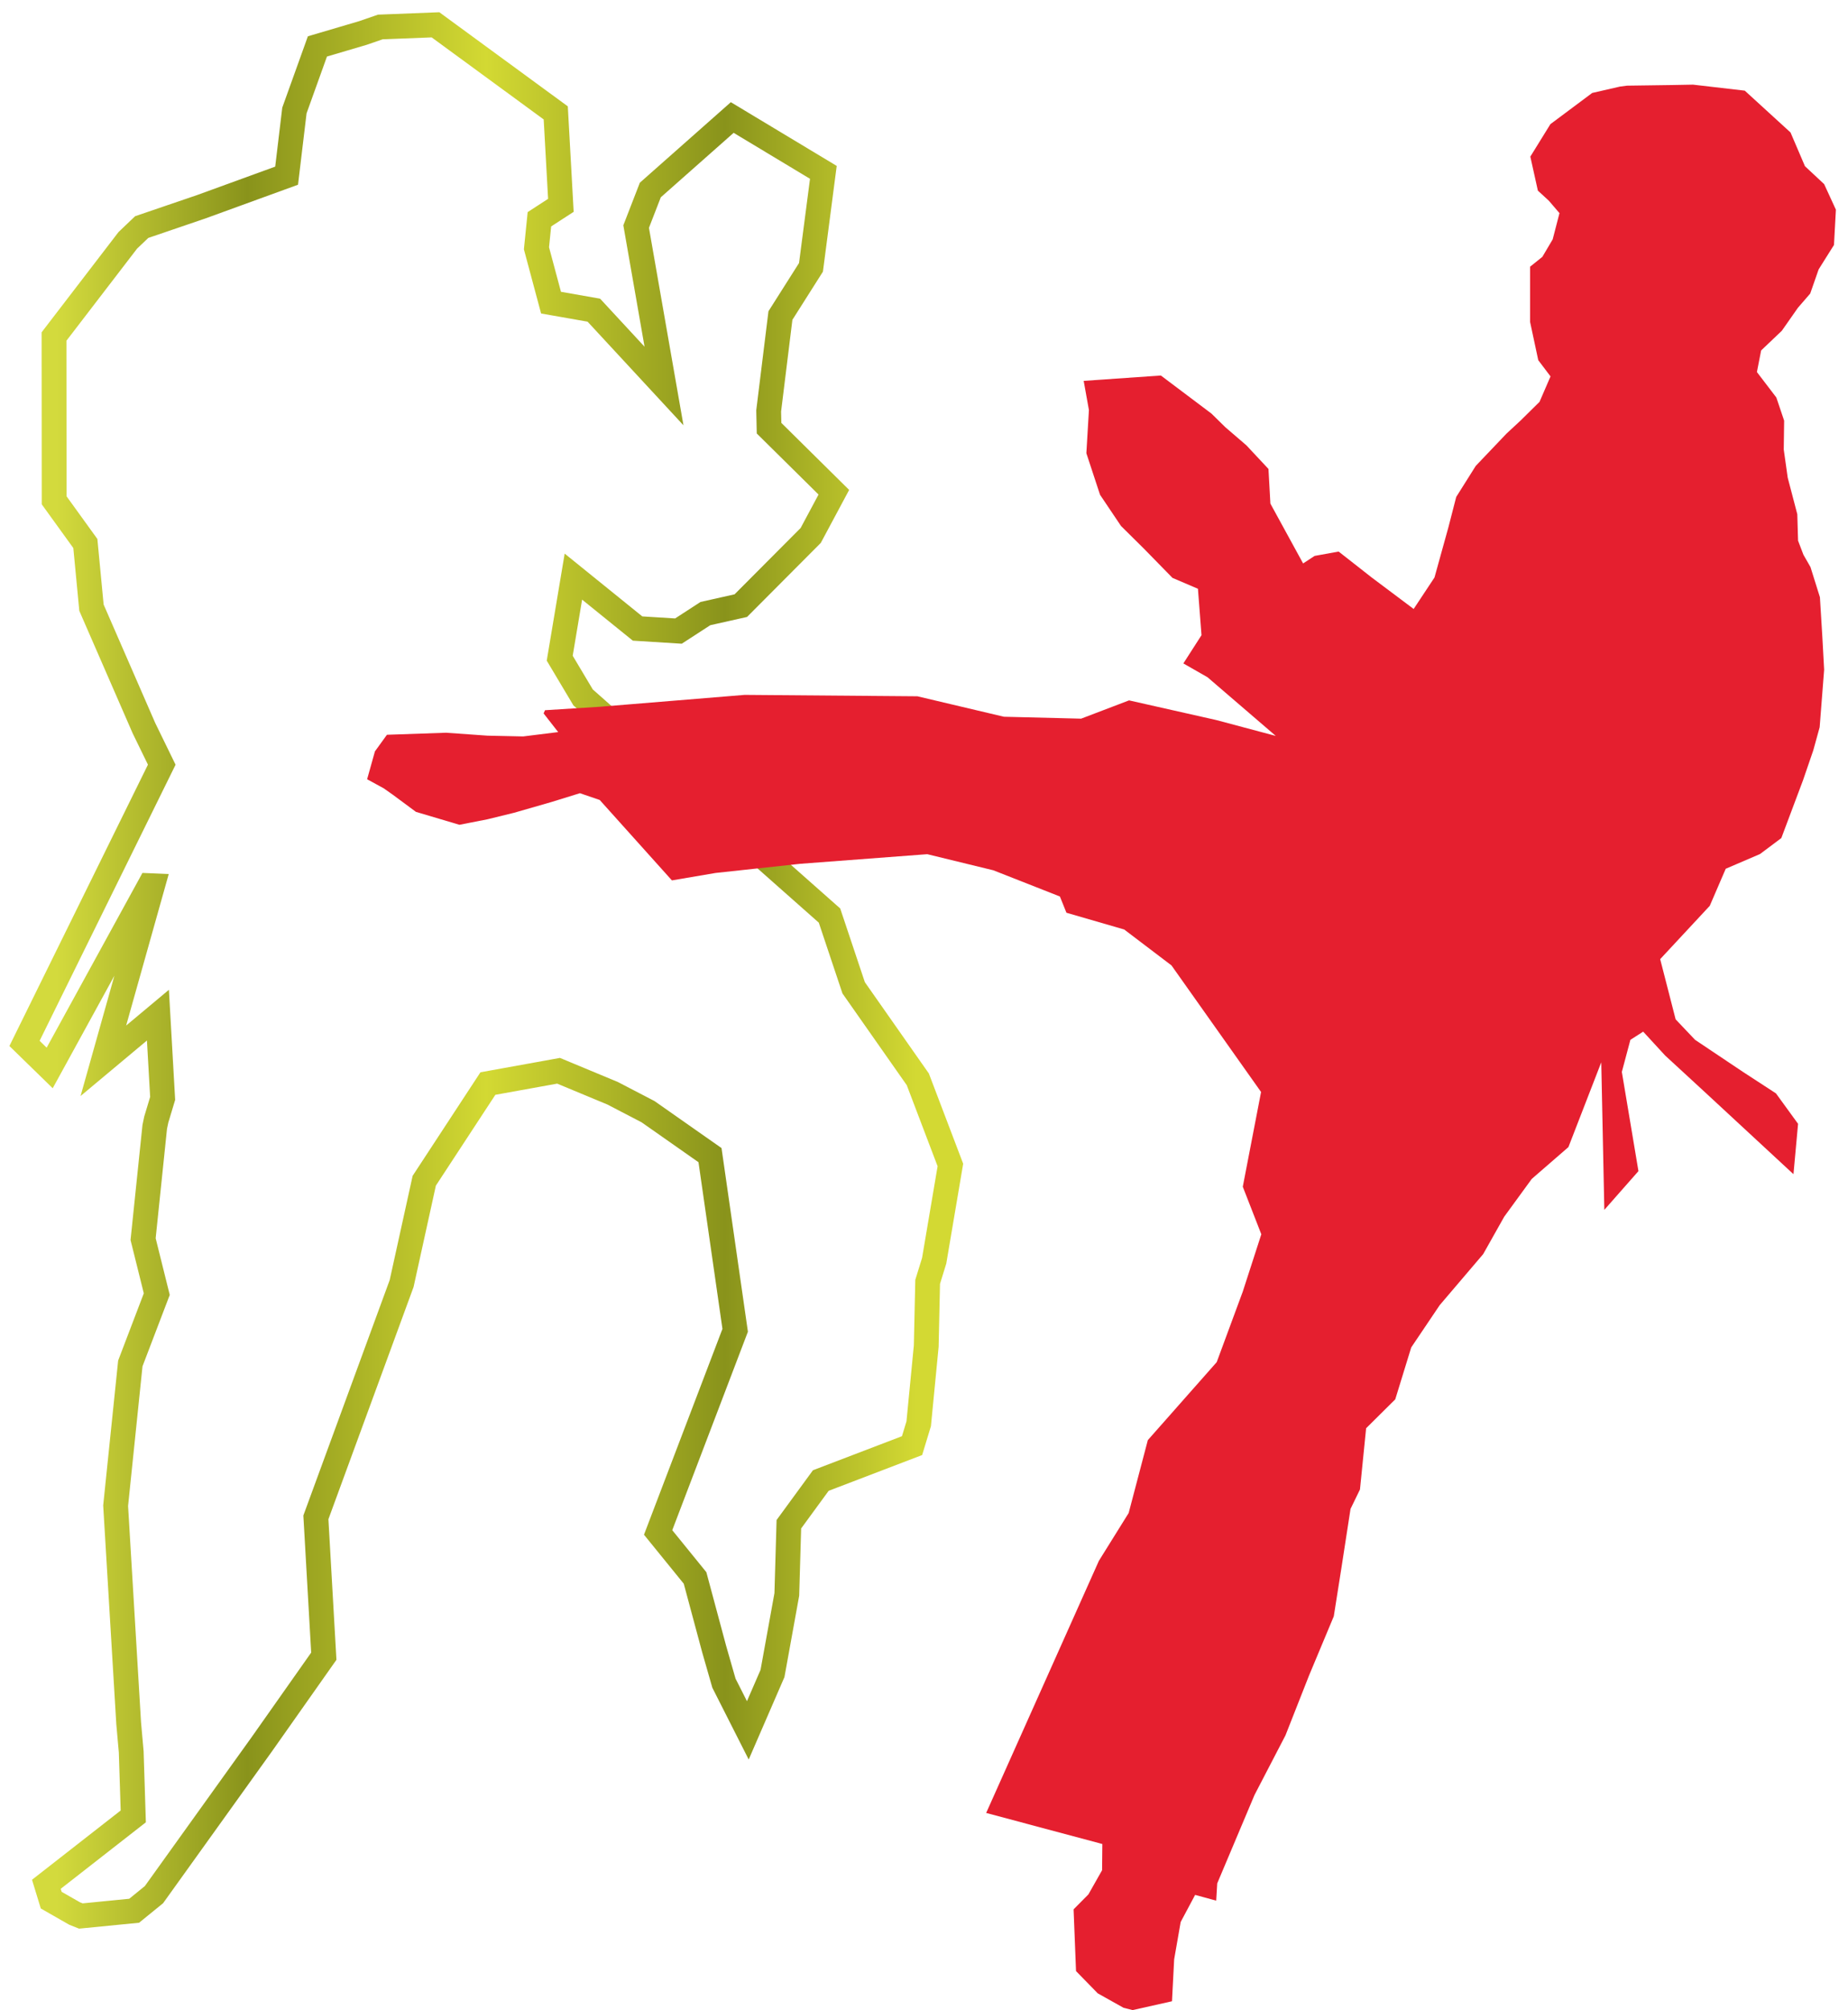
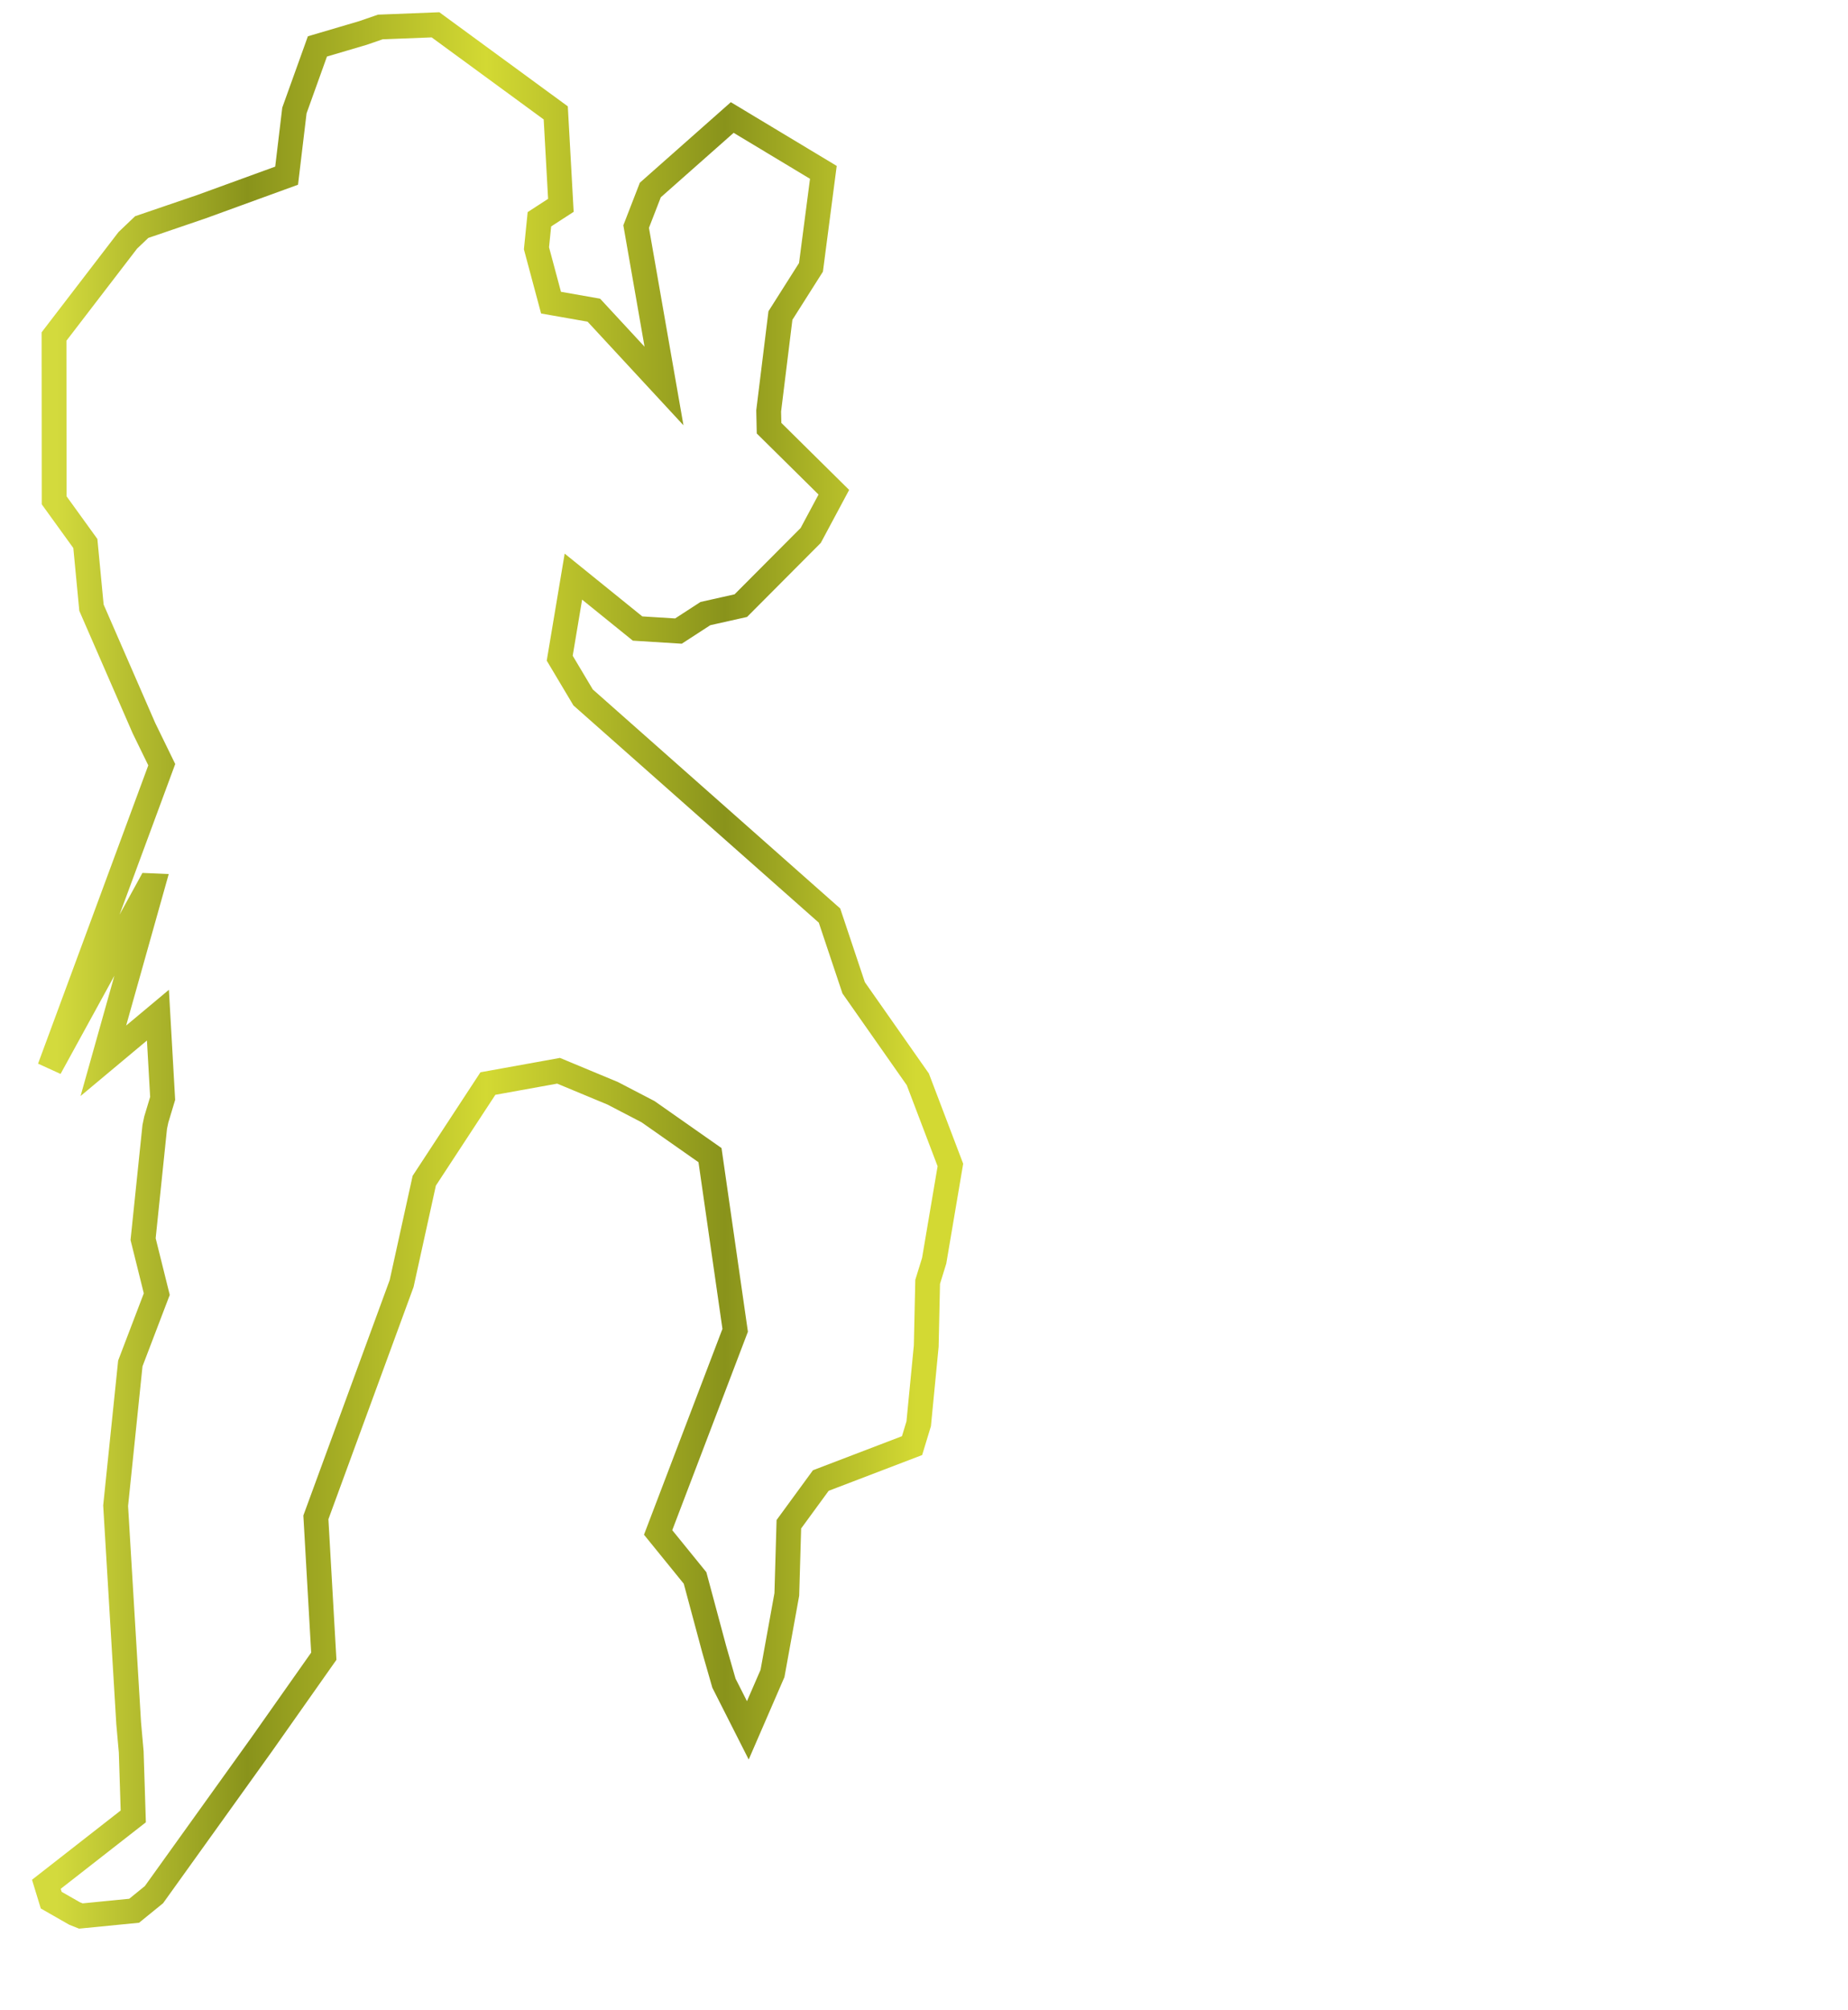
<svg xmlns="http://www.w3.org/2000/svg" width="149" height="162" viewBox="0 0 149 162" fill="none">
-   <path d="M8.333 85.493L12.3 71.387L12.063 71.377L4.006 86.07L1.976 84.092L13.042 61.629L11.61 58.693L7.375 48.976L6.881 43.803L4.366 40.321L4.356 27.121L10.302 19.372L11.425 18.301L16.226 16.663L23.109 14.159L23.738 8.904L25.593 3.741L29.261 2.659L30.662 2.175L35.114 2L44.809 9.099L45.222 16.549L43.491 17.672L43.254 20.011L44.428 24.391L47.88 24.998L53.537 31.109L51.291 18.26L52.434 15.313L59.039 9.47L66.386 13.891L65.387 21.547L62.924 25.431L61.976 33.118L62.007 34.509L67.231 39.671L65.366 43.154L59.73 48.811L56.876 49.45L54.701 50.861L51.404 50.655L46.231 46.472L45.129 53.046L47.015 56.209L66.881 73.788L68.828 79.61L74.001 86.987L76.628 93.891L75.32 101.609L74.794 103.309L74.681 108.481L74.073 114.746L73.537 116.508L66.18 119.321L63.604 122.845L63.439 128.502L62.285 134.87L60.296 139.455L58.37 135.653L57.586 132.922L56.041 127.173L53.063 123.505L59.276 107.214L57.246 93.097L52.249 89.594L49.395 88.11L45.036 86.297L39.338 87.327L34.207 95.158L32.383 103.443L25.469 122.289L26.108 133.479L21.121 140.558L12.414 152.696L10.817 153.994L6.52 154.417L6.005 154.211L4.129 153.139L3.738 151.861L10.745 146.39L10.58 141.186L10.374 138.878L9.323 121.351L10.508 109.883L12.64 104.298L11.538 99.867L12.476 90.82L12.599 90.233L13.114 88.523L12.733 81.815L8.333 85.493Z" stroke="url(#paint0_linear_38_719)" stroke-width="2" stroke-miterlimit="10" stroke-linecap="square" />
-   <path d="M98.06 153.18L96.36 152.716L95.195 154.901L94.67 157.909L94.495 161.289L91.321 162L90.59 161.815L88.508 160.65L86.757 158.857L86.561 153.88L87.756 152.675L88.859 150.727L88.879 148.615L79.513 146.111L88.601 125.792L91.002 121.938L92.547 116.065L98.101 109.779L100.203 104.092L101.697 99.475L100.203 95.642L101.677 88.007L94.454 77.806L90.641 74.911L85.984 73.561L85.458 72.252L80.09 70.14L74.763 68.842L64.541 69.615L57.689 70.356L54.175 70.954L48.354 64.473L46.757 63.927L44.459 64.638L41.45 65.503L39.307 66.029L37.04 66.472L33.536 65.431L31.671 64.05L30.94 63.535L29.6 62.803L30.229 60.557L31.198 59.218L35.968 59.053L39.307 59.29L42.181 59.352L45.005 59.001L43.83 57.497L43.944 57.239L48.364 56.961L60.038 56.003L73.969 56.116L76.628 56.745L80.945 57.765L87.169 57.919L91.033 56.446L98.029 58.023L102.862 59.31L97.359 54.581L95.412 53.468L96.875 51.191L96.587 47.451L94.536 46.575L92.228 44.215L90.384 42.391L88.694 39.877L87.591 36.528L87.797 33.046L87.375 30.696L93.598 30.264L97.679 33.334L98.802 34.437L100.492 35.889L102.274 37.796L102.429 40.588L105.067 45.41L105.994 44.803L107.931 44.452L110.6 46.544L113.98 49.079L115.659 46.544L116.782 42.494L117.411 40.052L118.987 37.548L121.46 34.952L122.614 33.88L124.129 32.386L125.015 30.336L124.026 29.027L123.367 25.946V24.174V21.495L124.356 20.701L125.19 19.29L125.737 17.177L124.881 16.178L123.995 15.364L123.387 12.623L125.005 10.006L128.374 7.492L130.621 6.977L131.187 6.904L134.835 6.853L136.504 6.822L140.677 7.306L144.366 10.676L145.53 13.396L147.076 14.838L148.024 16.899L147.87 19.743L147.189 20.825L146.633 21.711L145.953 23.659L144.964 24.802L143.665 26.657L141.996 28.244L141.656 29.985L143.222 32.036L143.851 33.901L143.82 36.23L144.139 38.496L144.912 41.443L144.974 43.576L145.407 44.71L145.974 45.699L146.736 48.131L146.932 51.335L147.076 53.973L146.715 58.61L146.2 60.475L145.376 62.876L143.624 67.543L141.904 68.831L139.142 70.016L137.854 73.004L133.856 77.301L135.103 82.154L136.669 83.803L140.502 86.369L143.192 88.12L144.974 90.573L144.603 94.632L137.37 87.935L134.258 85.07L132.486 83.144L131.455 83.803L130.765 86.389L132.104 94.385L129.353 97.507L129.106 85.617L126.458 92.448L123.501 95.014L121.285 98.053L119.585 101.073L116.082 105.184L113.784 108.594L112.496 112.778L110.147 115.107L109.652 120.042L108.89 121.608L108.168 126.286L107.54 130.264L105.541 135.045L103.645 139.857L101.151 144.658L98.142 151.789L98.06 153.18Z" fill="#E51F2F" />
+   <path d="M8.333 85.493L12.3 71.387L12.063 71.377L4.006 86.07L13.042 61.629L11.61 58.693L7.375 48.976L6.881 43.803L4.366 40.321L4.356 27.121L10.302 19.372L11.425 18.301L16.226 16.663L23.109 14.159L23.738 8.904L25.593 3.741L29.261 2.659L30.662 2.175L35.114 2L44.809 9.099L45.222 16.549L43.491 17.672L43.254 20.011L44.428 24.391L47.88 24.998L53.537 31.109L51.291 18.26L52.434 15.313L59.039 9.47L66.386 13.891L65.387 21.547L62.924 25.431L61.976 33.118L62.007 34.509L67.231 39.671L65.366 43.154L59.73 48.811L56.876 49.45L54.701 50.861L51.404 50.655L46.231 46.472L45.129 53.046L47.015 56.209L66.881 73.788L68.828 79.61L74.001 86.987L76.628 93.891L75.32 101.609L74.794 103.309L74.681 108.481L74.073 114.746L73.537 116.508L66.18 119.321L63.604 122.845L63.439 128.502L62.285 134.87L60.296 139.455L58.37 135.653L57.586 132.922L56.041 127.173L53.063 123.505L59.276 107.214L57.246 93.097L52.249 89.594L49.395 88.11L45.036 86.297L39.338 87.327L34.207 95.158L32.383 103.443L25.469 122.289L26.108 133.479L21.121 140.558L12.414 152.696L10.817 153.994L6.52 154.417L6.005 154.211L4.129 153.139L3.738 151.861L10.745 146.39L10.58 141.186L10.374 138.878L9.323 121.351L10.508 109.883L12.64 104.298L11.538 99.867L12.476 90.82L12.599 90.233L13.114 88.523L12.733 81.815L8.333 85.493Z" stroke="url(#paint0_linear_38_719)" stroke-width="2" stroke-miterlimit="10" stroke-linecap="square" />
  <defs>
    <linearGradient id="paint0_linear_38_719" x1="0.719" y1="78.208" x2="77.689" y2="78.208" gradientUnits="userSpaceOnUse">
      <stop offset="0.05" stop-color="#D3DA3D" />
      <stop offset="0.25" stop-color="#89931B" />
      <stop offset="0.5" stop-color="#D3D933" />
      <stop offset="0.75" stop-color="#89931B" />
      <stop offset="0.95" stop-color="#D3D933" />
    </linearGradient>
  </defs>
</svg>